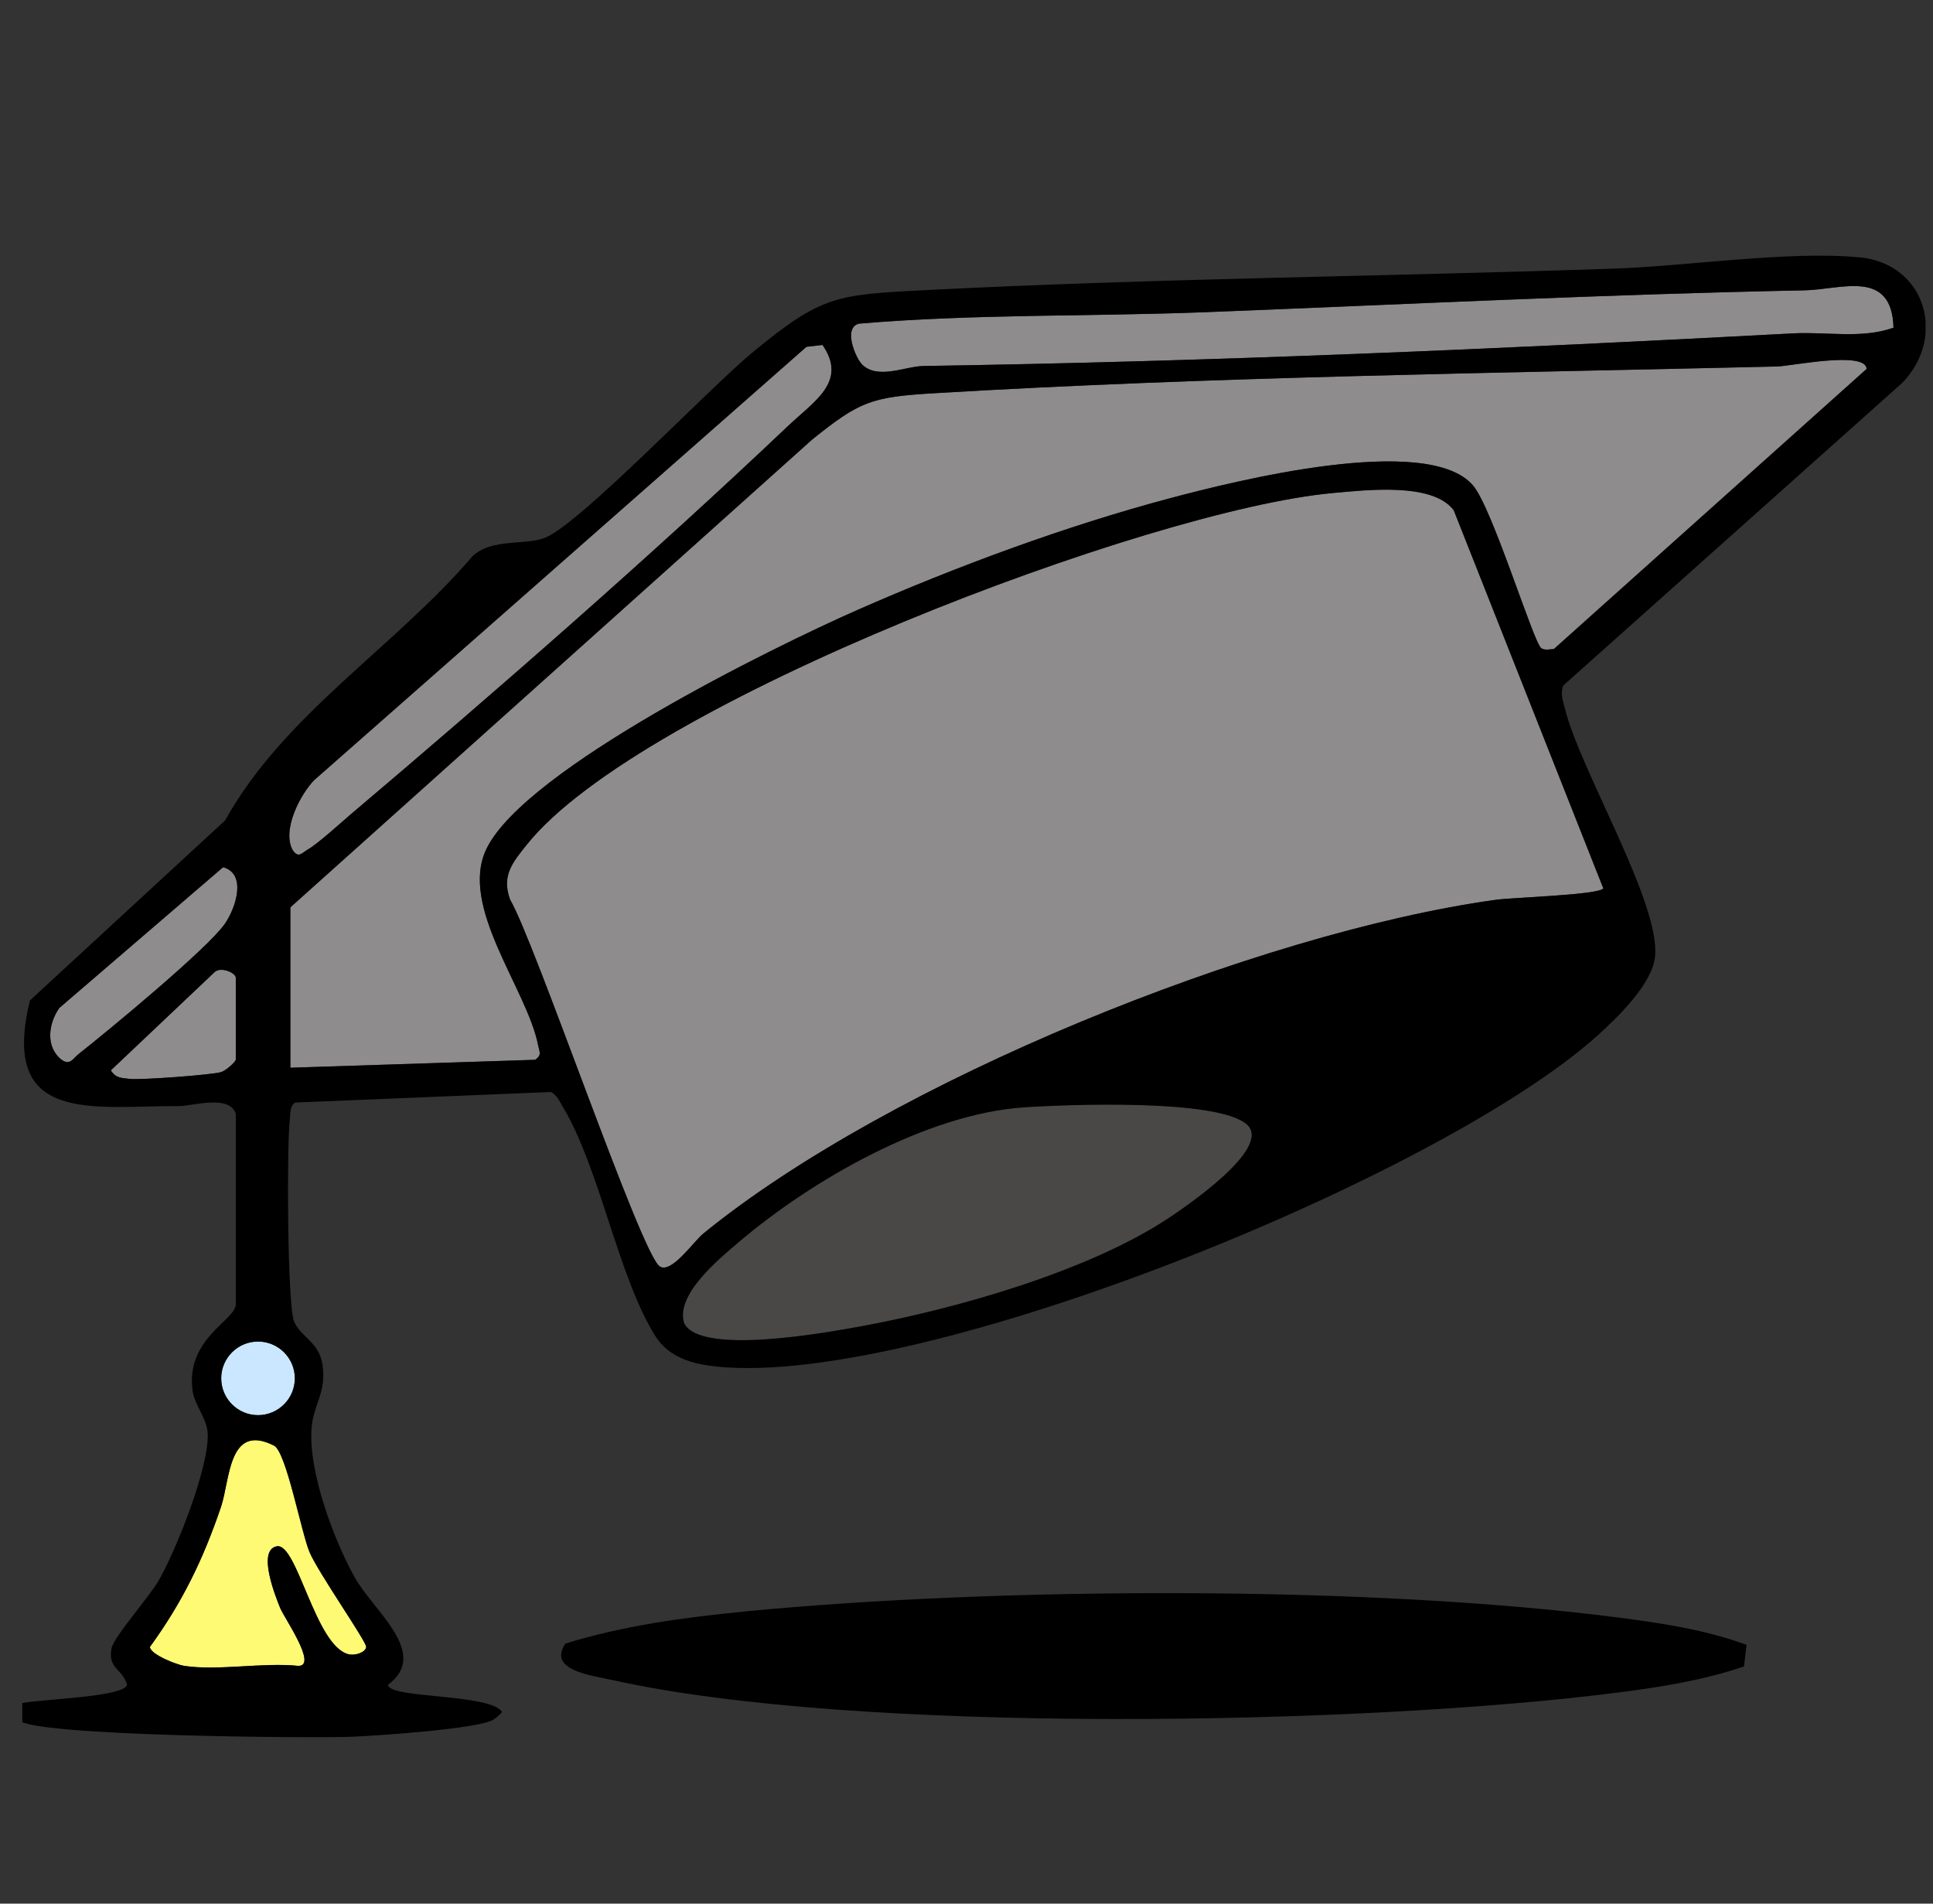
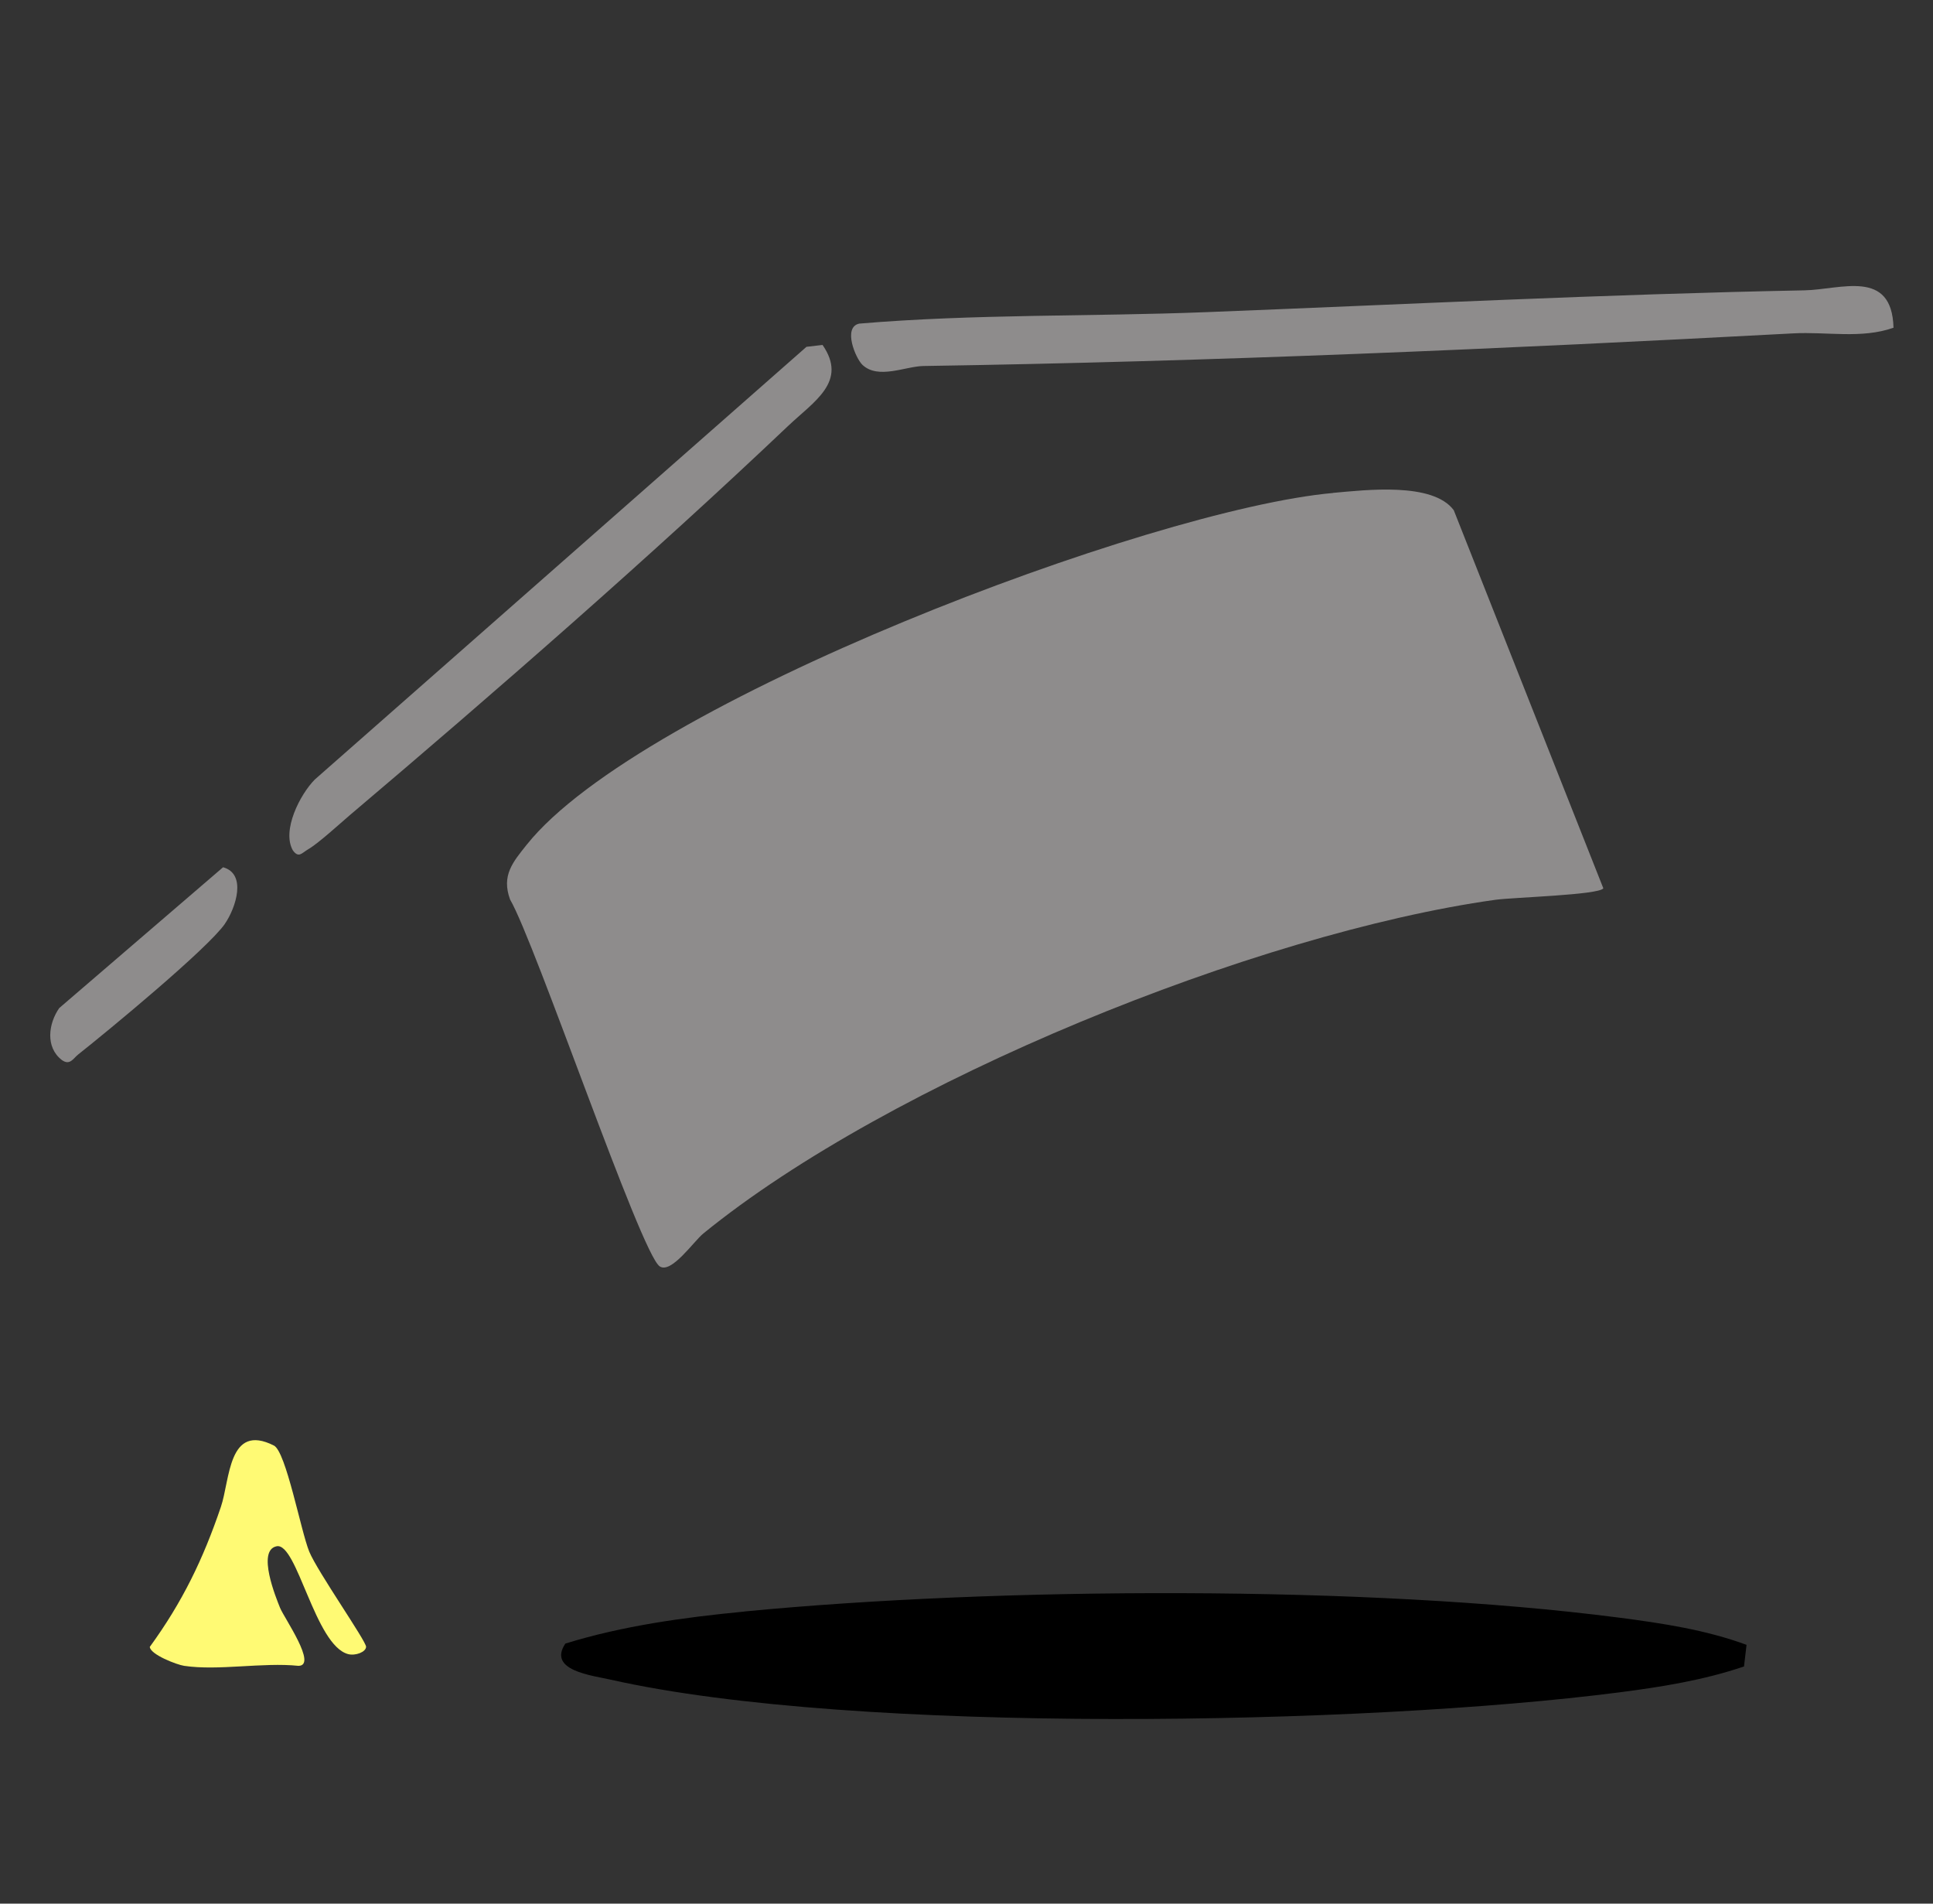
<svg xmlns="http://www.w3.org/2000/svg" width="65" height="64" viewBox="0 0 65 64" fill="none">
  <rect x="0" y="0" width="65" height="64" fill="#333333" stroke="none" />
  <g clip-path="url(#clip0_2262_14338)">
-     <path d="M8.677 45.102C7.995 45.102 7.439 45.657 7.439 46.339C7.439 47.022 7.995 47.577 8.677 47.577C9.359 47.577 9.915 47.022 9.915 46.339C9.915 45.657 9.359 45.102 8.677 45.102Z" fill="#CBE7FF" />
    <path d="M9.213 48.6C7.669 47.818 7.737 49.753 7.428 50.66C6.83 52.422 6.132 53.863 5.037 55.368C5.056 55.627 5.952 55.971 6.193 56.005C7.341 56.177 8.84 55.881 10.033 56.005C10.686 56.005 9.557 54.397 9.419 54.059C9.282 53.72 8.626 52.118 9.303 51.985C9.991 51.85 10.591 55.318 11.707 55.611C11.95 55.675 12.305 55.542 12.31 55.365C12.318 55.18 10.668 52.826 10.398 52.163C10.117 51.475 9.62 48.807 9.21 48.598L9.213 48.6Z" fill="#FFFA74" />
    <path d="M10.365 28.551C10.701 28.358 11.418 27.7 11.772 27.398C16.596 23.315 21.92 18.668 26.492 14.329C27.376 13.49 28.515 12.832 27.659 11.597L27.119 11.66L10.585 26.208C10.09 26.708 9.469 27.919 9.847 28.588C10.045 28.863 10.149 28.676 10.365 28.551Z" fill="#8E8C8C" />
    <path d="M7.565 31.053C7.932 30.519 8.305 29.379 7.501 29.157L1.992 33.891C1.63 34.409 1.519 35.203 2.077 35.636C2.352 35.835 2.46 35.583 2.632 35.449C3.616 34.671 6.985 31.894 7.565 31.056V31.053Z" fill="#8E8C8C" />
-     <path d="M7.93 32.881C7.93 32.696 7.398 32.476 7.197 32.698L3.725 35.986C3.894 36.25 4.082 36.239 4.354 36.271C4.724 36.316 7.112 36.136 7.432 36.044C7.57 36.004 7.898 35.729 7.927 35.623V32.881H7.93Z" fill="#8E8C8C" />
-     <path d="M34.404 37.231C31.167 37.456 27.316 39.659 24.849 41.753C24.151 42.346 22.696 43.541 23.008 44.49C23.564 45.583 27.845 44.792 28.964 44.588C32.14 44.007 36.575 42.745 39.251 40.981C39.841 40.592 42.785 38.601 41.941 37.813C40.992 36.927 35.824 37.13 34.404 37.228V37.231Z" fill="#4A4747" />
    <path d="M44.823 16.574C38.693 17.121 21.526 23.616 17.71 28.401C17.245 28.985 16.856 29.432 17.152 30.241C17.996 31.68 21.553 42.166 22.185 42.576C22.576 42.832 23.325 41.735 23.65 41.47C29.928 36.356 42.266 31.373 50.276 30.252C50.884 30.167 53.748 30.091 53.915 29.866L48.885 17.153C48.179 16.201 45.926 16.473 44.823 16.571V16.574Z" fill="#8E8C8C" />
    <path d="M60.681 9.761C53.948 9.893 47.265 10.232 40.571 10.494C36.681 10.647 32.772 10.552 28.892 10.88C28.332 11.002 28.771 12.049 29.001 12.266C29.53 12.766 30.445 12.316 31.05 12.305C40.806 12.155 50.581 11.726 60.3 11.208C61.421 11.147 62.601 11.398 63.672 11.018C63.619 9.021 61.897 9.737 60.681 9.761Z" fill="#8E8C8C" />
-     <path d="M59.768 12.321C50.446 12.541 40.722 12.662 31.418 13.22C29.284 13.347 28.913 13.495 27.311 14.778L9.764 30.503V35.895L17.996 35.628C18.229 35.467 18.139 35.367 18.099 35.158C17.74 33.261 15.402 30.463 16.367 28.517C17.698 25.838 25.951 21.773 28.831 20.506C32.137 19.052 35.842 17.682 39.336 16.751C41.452 16.19 48.005 14.53 49.534 16.32C50.187 17.084 51.575 21.633 51.829 21.792C51.956 21.871 52.115 21.826 52.252 21.818L62.77 12.401C62.733 11.782 60.221 12.308 59.766 12.319L59.768 12.321Z" fill="#8E8C8C" />
-     <path d="M62.508 8.651C60.154 8.426 56.726 8.947 54.283 9.031C46.603 9.293 38.907 9.359 31.232 9.748C28.106 9.907 27.651 9.915 25.295 11.856C23.856 13.041 19.564 17.552 18.348 18.071C17.697 18.348 16.512 18.081 15.88 18.711C13.241 21.786 9.551 24.021 7.568 27.584L1.007 33.634C-0.022 37.829 3.13 37.175 6.018 37.186C6.478 37.186 7.724 36.784 7.93 37.451V43.848C7.93 44.385 6.235 44.996 6.476 46.757C6.542 47.246 6.976 47.699 6.986 48.23C7.01 49.38 5.936 52.094 5.336 53.136C5.019 53.689 3.826 55.035 3.752 55.408C3.614 56.108 4.114 56.09 4.273 56.64C4.18 57.074 1.168 57.124 0.615 57.283L0.623 57.819C0.962 58.37 10.54 58.444 11.868 58.388C12.698 58.351 16.094 58.126 16.594 57.812C16.705 57.74 16.8 57.658 16.882 57.555C16.483 56.928 13.042 57.113 13.05 56.64C14.473 55.577 12.553 54.165 11.918 53.014C11.215 51.739 10.377 49.494 10.474 48.04C10.53 47.217 10.993 46.812 10.842 45.866C10.723 45.112 10.115 44.953 9.893 44.438C9.657 43.89 9.641 38.482 9.747 37.62C9.771 37.424 9.739 37.194 9.927 37.067L18.533 36.713C18.739 36.829 18.818 37.035 18.935 37.226C20.162 39.273 20.794 42.941 22.034 44.914C22.494 45.646 23.293 45.861 24.113 45.945C31.026 46.649 48.504 39.532 53.733 34.801C54.407 34.19 55.573 33.066 55.655 32.145C55.822 30.329 53.132 25.888 52.624 23.828C52.558 23.564 52.458 23.323 52.569 23.045L63.973 12.866C65.459 11.322 64.763 8.859 62.51 8.648L62.508 8.651ZM2.078 35.634C1.517 35.203 1.628 34.409 1.993 33.888L7.502 29.154C8.306 29.377 7.933 30.516 7.565 31.051C6.989 31.889 3.62 34.666 2.633 35.443C2.461 35.581 2.353 35.829 2.078 35.631V35.634ZM7.436 36.044C7.113 36.139 4.728 36.316 4.357 36.271C4.085 36.239 3.895 36.25 3.728 35.985L7.2 32.698C7.399 32.476 7.933 32.698 7.933 32.881V35.623C7.904 35.729 7.576 36.004 7.438 36.044H7.436ZM10.403 52.165C10.673 52.829 12.323 55.183 12.315 55.368C12.307 55.545 11.955 55.677 11.712 55.614C10.593 55.318 9.993 51.853 9.308 51.988C8.631 52.12 9.287 53.723 9.424 54.062C9.562 54.403 10.691 56.008 10.038 56.008C8.845 55.884 7.346 56.18 6.198 56.008C5.957 55.971 5.061 55.627 5.042 55.371C6.137 53.866 6.835 52.422 7.433 50.663C7.74 49.756 7.674 47.82 9.218 48.603C9.628 48.809 10.128 51.48 10.406 52.168L10.403 52.165ZM9.914 46.339C9.914 47.022 9.358 47.577 8.676 47.577C7.994 47.577 7.438 47.022 7.438 46.339C7.438 45.657 7.994 45.102 8.676 45.102C9.358 45.102 9.914 45.657 9.914 46.339ZM10.585 26.211L27.117 11.66L27.657 11.597C28.513 12.832 27.374 13.49 26.49 14.329C21.918 18.668 16.594 23.315 11.77 27.398C11.416 27.7 10.697 28.358 10.363 28.551C10.144 28.676 10.043 28.866 9.845 28.588C9.467 27.919 10.088 26.708 10.583 26.208L10.585 26.211ZM39.251 40.981C36.574 42.745 32.139 44.007 28.963 44.588C27.844 44.792 23.563 45.585 23.007 44.491C22.698 43.538 24.152 42.346 24.848 41.753C27.315 39.659 31.166 37.456 34.403 37.231C35.826 37.133 40.991 36.927 41.94 37.816C42.784 38.604 39.84 40.592 39.251 40.984V40.981ZM53.915 29.868C53.748 30.093 50.884 30.167 50.276 30.255C42.266 31.373 29.928 36.358 23.65 41.473C23.325 41.737 22.576 42.835 22.185 42.578C21.553 42.166 17.996 31.683 17.152 30.244C16.856 29.435 17.245 28.985 17.71 28.403C21.526 23.619 38.693 17.124 44.823 16.576C45.926 16.479 48.179 16.206 48.885 17.158L53.915 29.871V29.868ZM52.252 21.821C52.114 21.829 51.955 21.874 51.828 21.794C51.575 21.636 50.186 17.087 49.533 16.323C48.004 14.53 41.448 16.19 39.335 16.754C35.842 17.682 32.137 19.052 28.831 20.509C25.951 21.776 17.694 25.841 16.367 28.52C15.401 30.463 17.739 33.264 18.099 35.16C18.139 35.369 18.229 35.47 17.996 35.631L9.763 35.898V30.506L27.308 14.778C28.91 13.493 29.283 13.347 31.415 13.22C40.718 12.662 50.445 12.541 59.765 12.321C60.22 12.311 62.732 11.784 62.769 12.403L52.252 21.821ZM60.299 11.208C50.58 11.726 40.803 12.155 31.05 12.305C30.444 12.316 29.532 12.766 29 12.266C28.77 12.049 28.331 11.002 28.892 10.88C32.771 10.552 36.68 10.645 40.57 10.494C47.264 10.232 53.947 9.894 60.68 9.761C61.899 9.738 63.621 9.021 63.671 11.018C62.6 11.398 61.418 11.15 60.299 11.208Z" fill="black" />
    <path d="M25.024 54.181C23.009 54.376 20.944 54.657 19.011 55.257C18.407 56.159 19.889 56.325 20.539 56.471C28.788 58.327 45.904 57.997 54.435 56.899C55.853 56.717 57.291 56.487 58.645 56.026L58.73 55.299C57.36 54.794 55.885 54.572 54.438 54.384C45.991 53.289 33.537 53.355 25.03 54.178L25.024 54.181Z" fill="black" />
  </g>
  <defs>
    <clipPath id="clip0_2262_14338">
      <rect width="64" height="64" fill="white" transform="translate(0.75)" />
    </clipPath>
  </defs>
</svg>